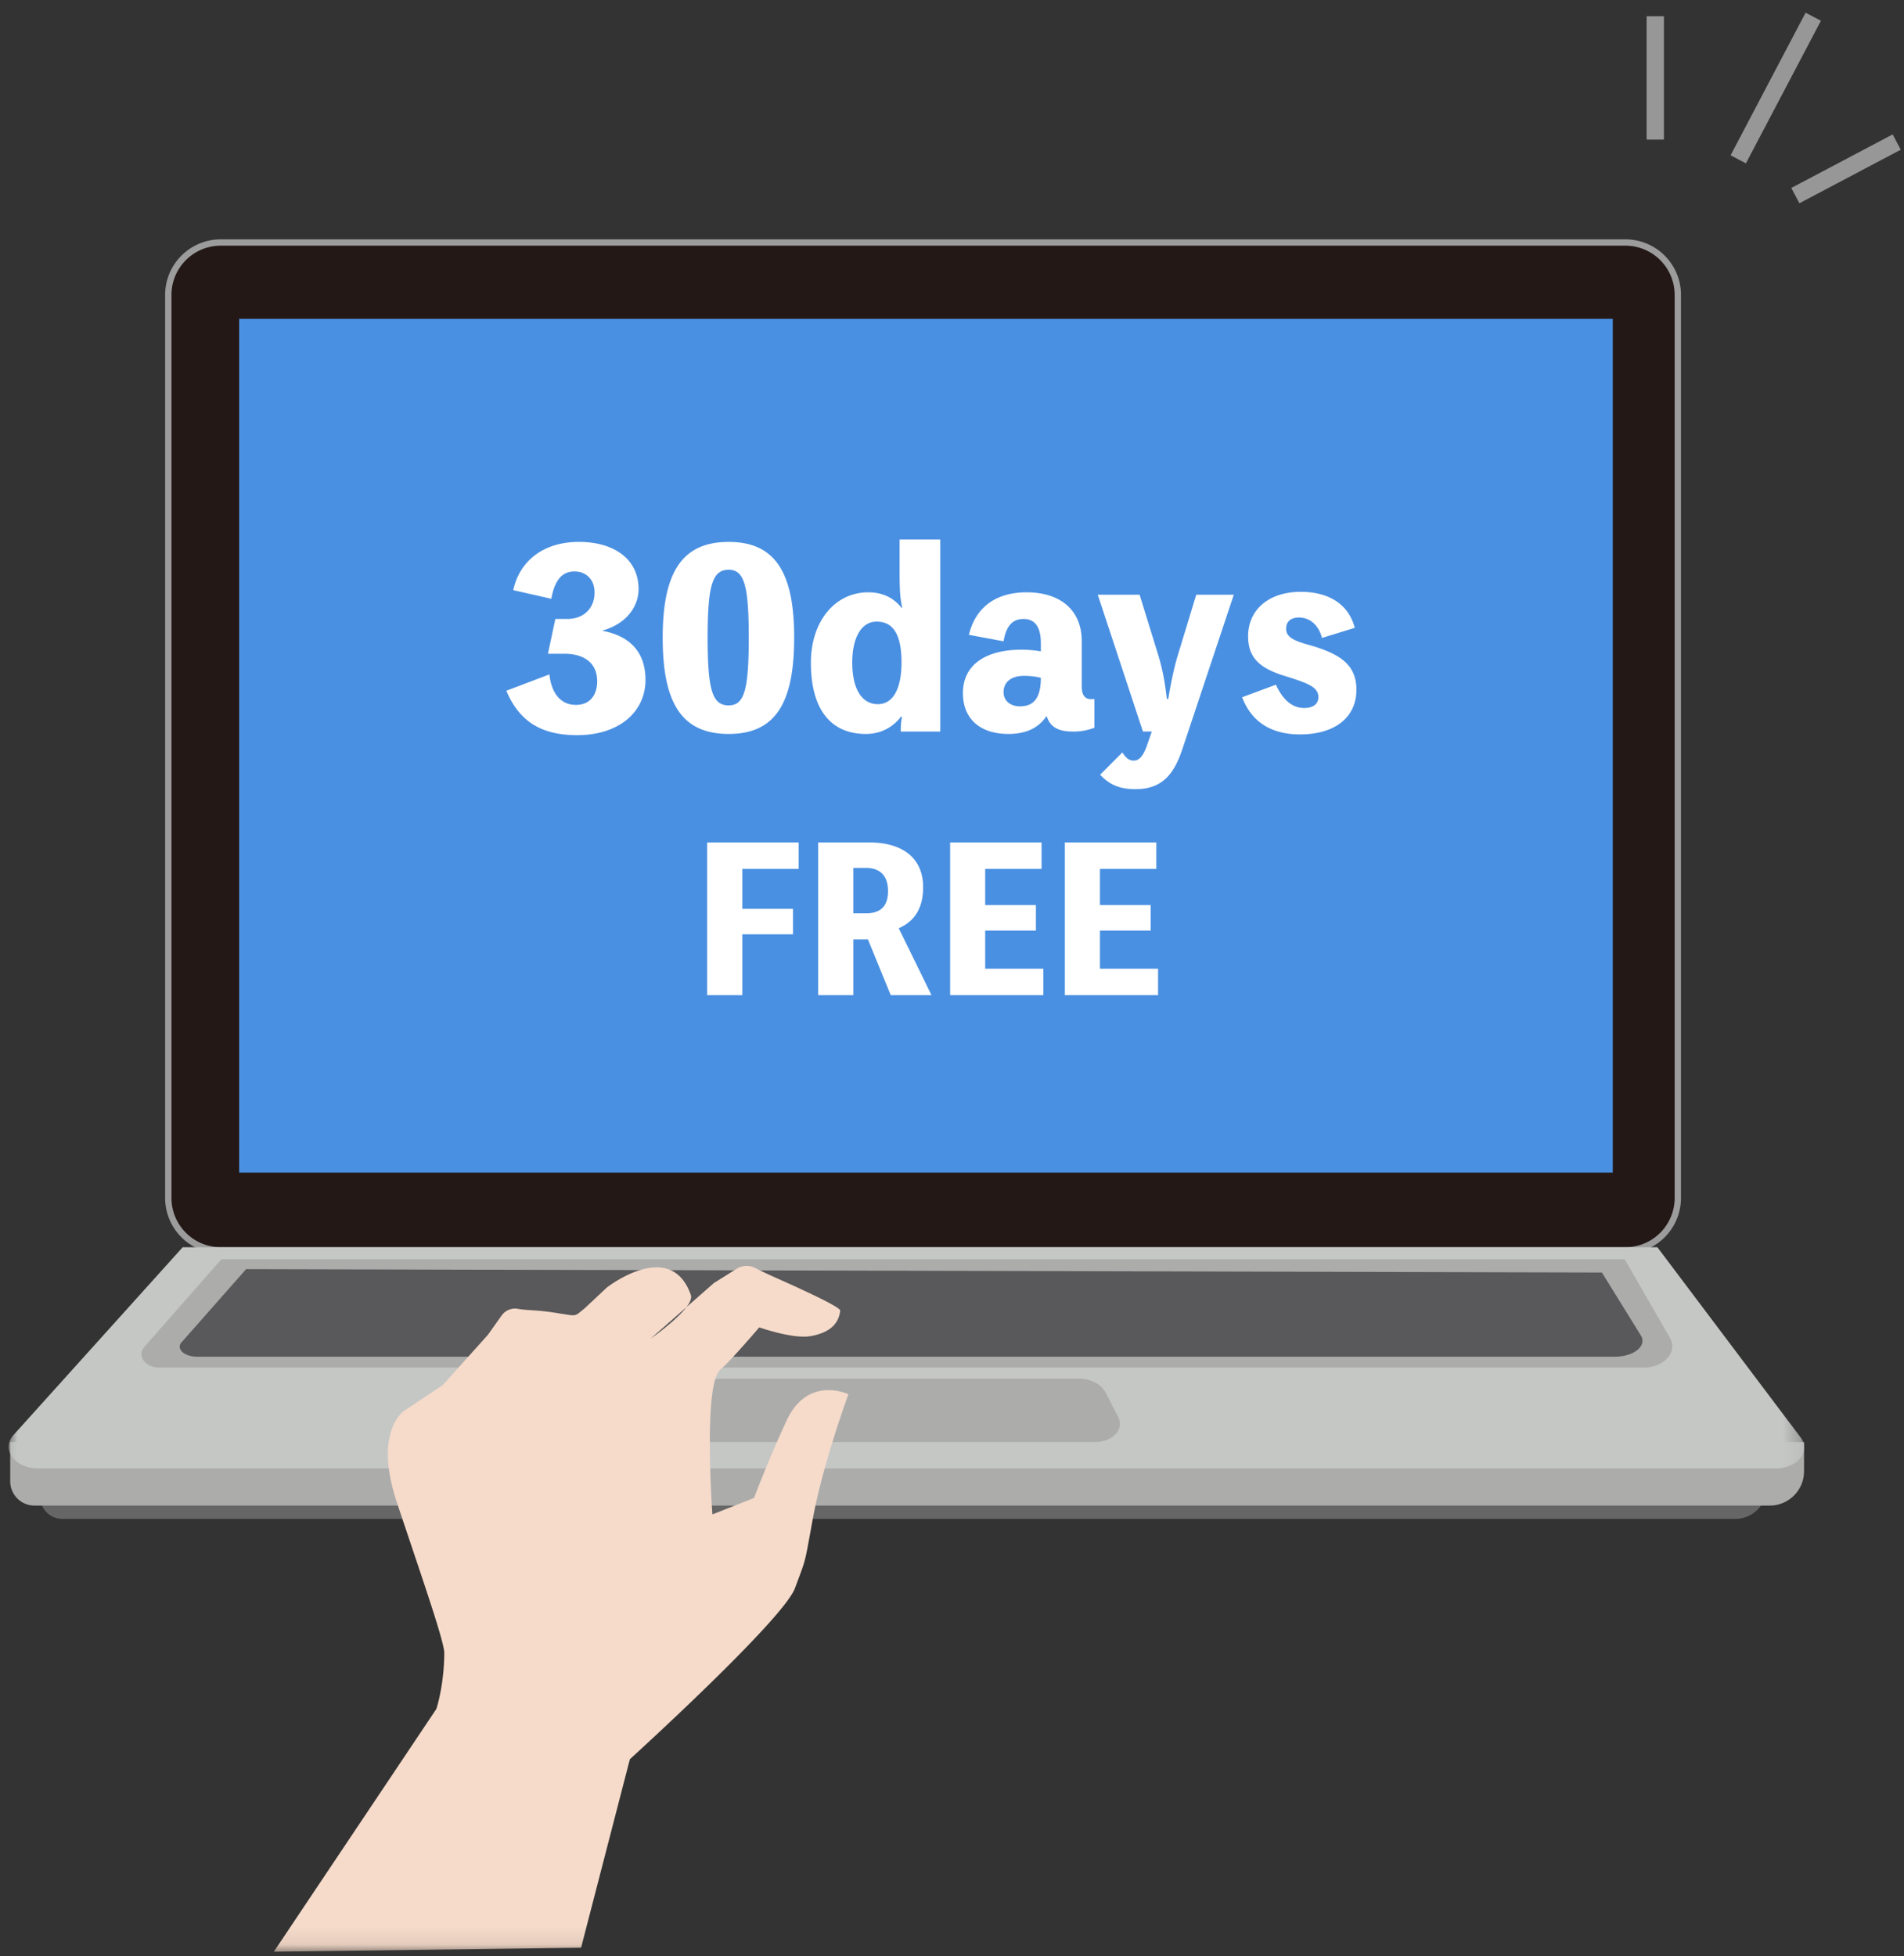
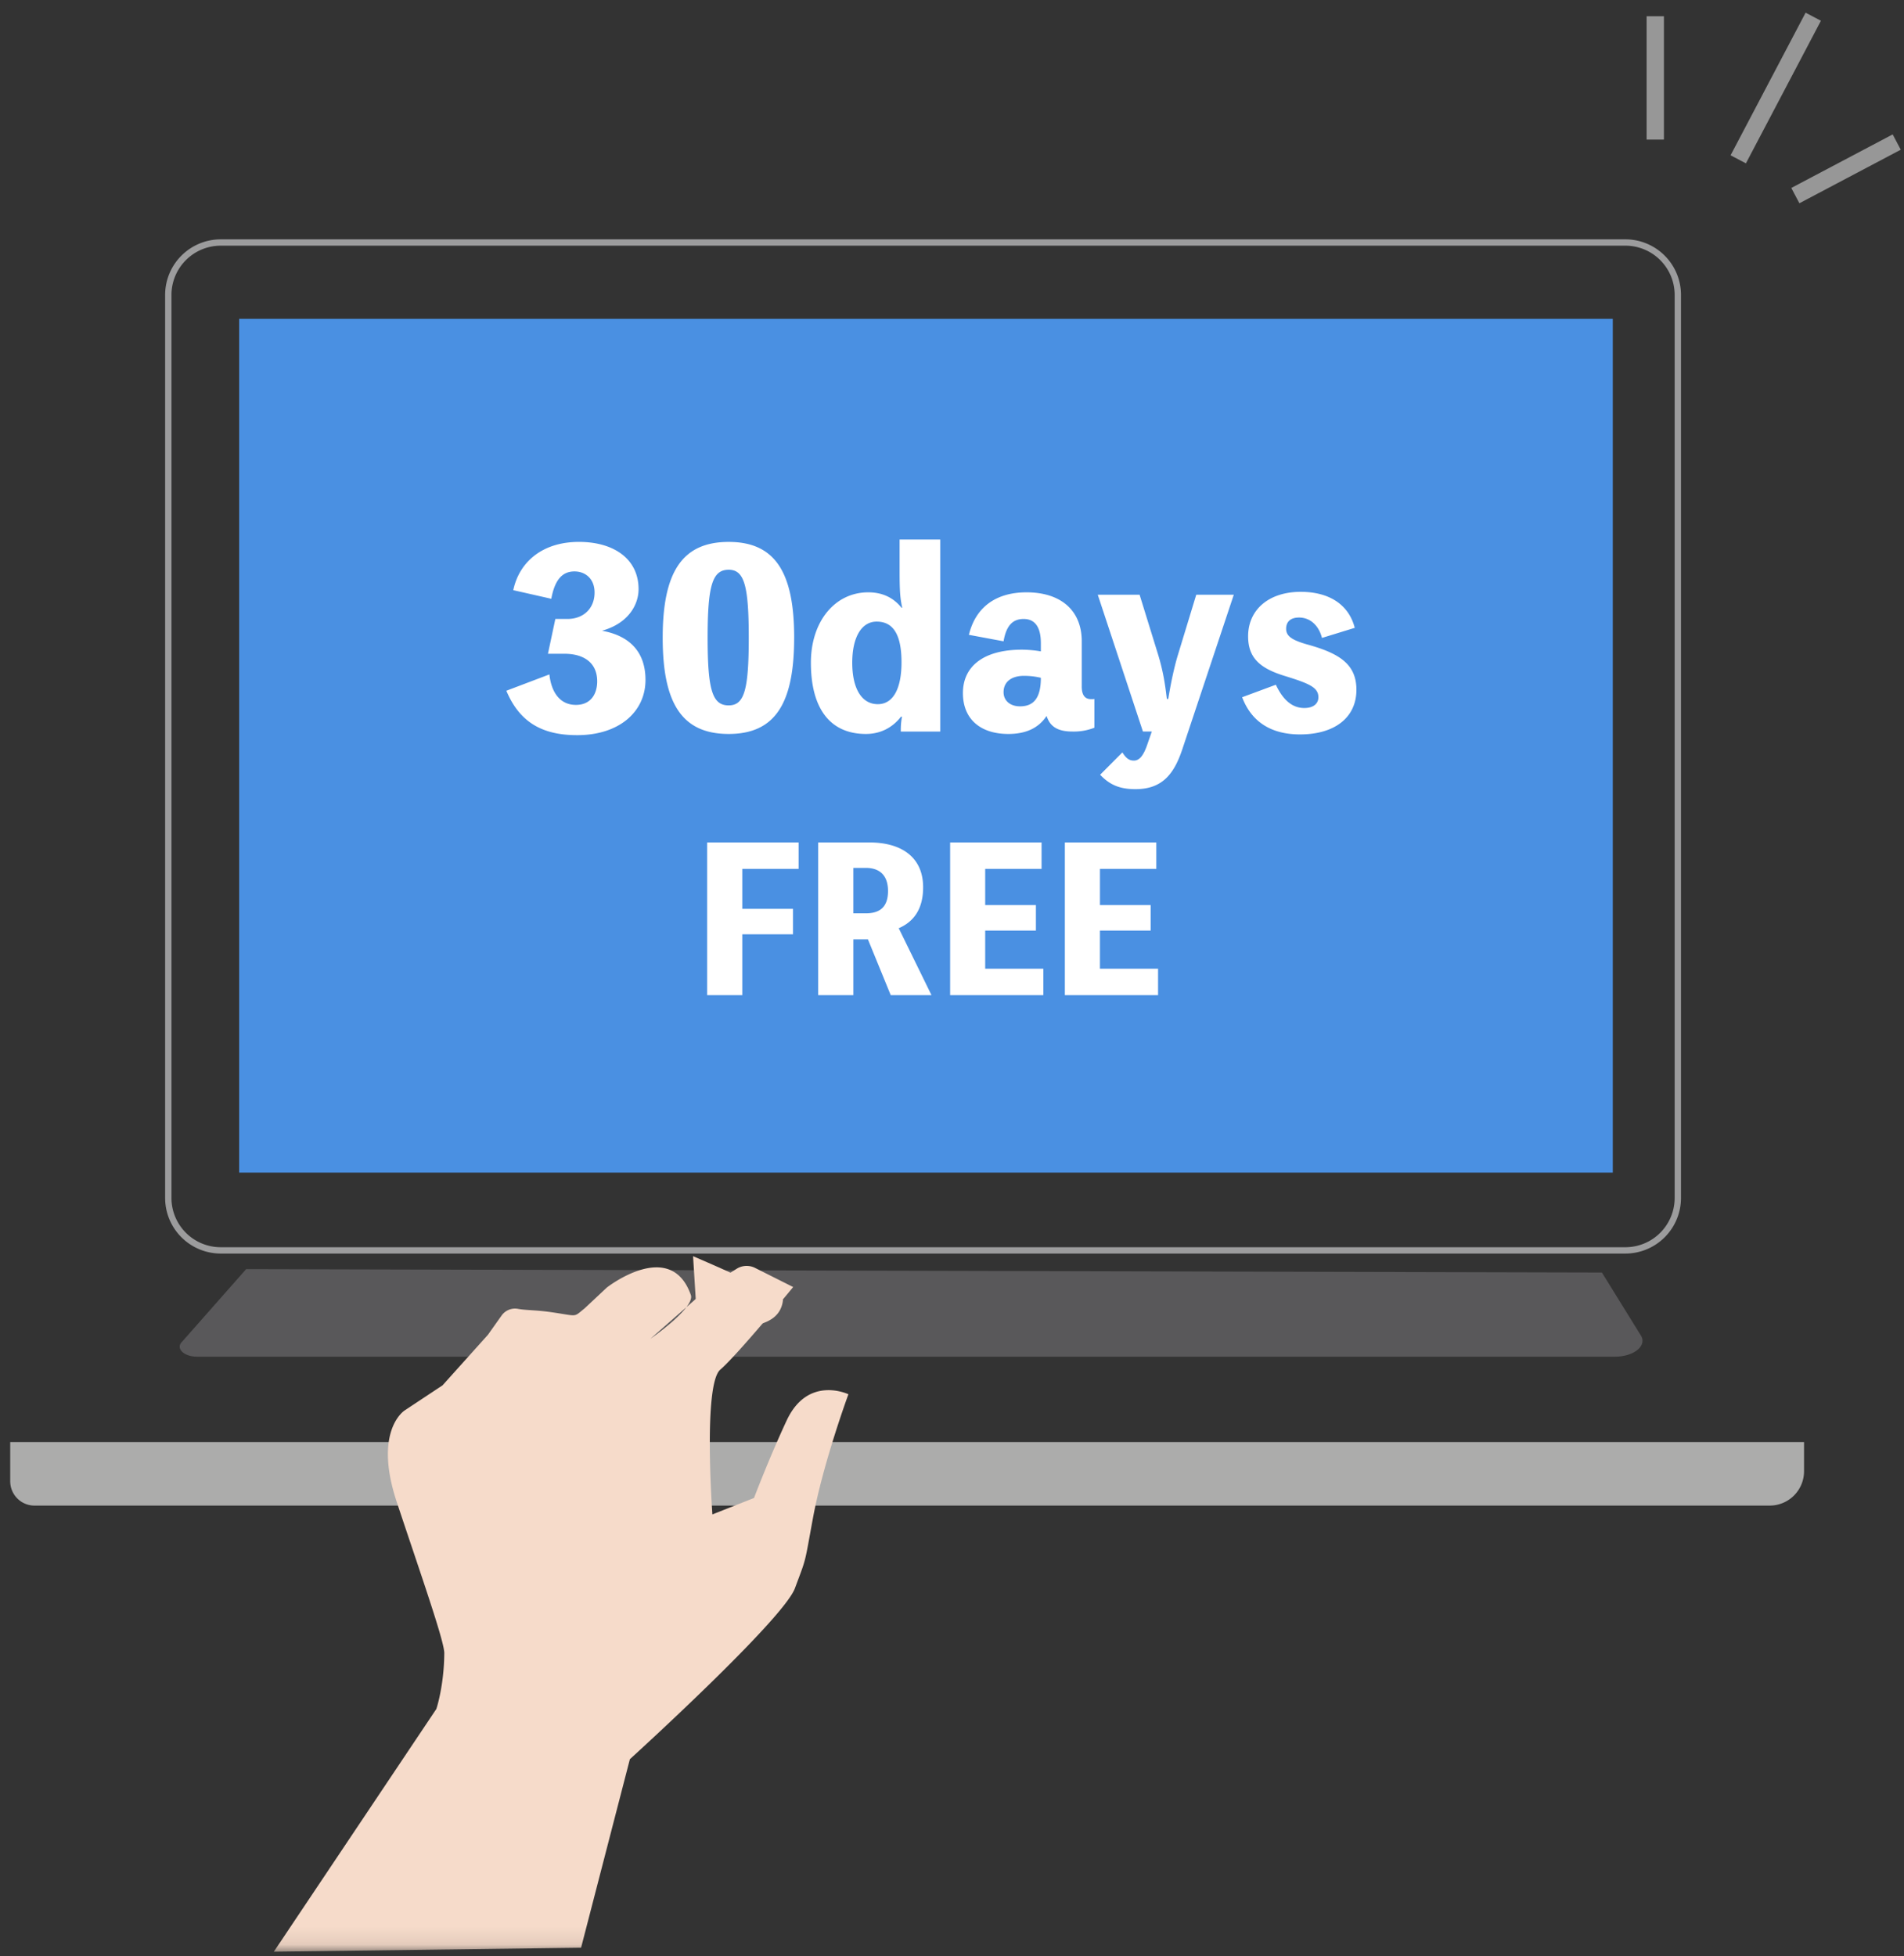
<svg xmlns="http://www.w3.org/2000/svg" xmlns:xlink="http://www.w3.org/1999/xlink" width="110" height="113">
  <rect width="100%" height="100%" fill="#333333" stroke="none" />
  <defs>
    <path id="a" d="M0 98.908h103.737V0H0z" />
  </defs>
  <g fill="none" fill-rule="evenodd">
    <g transform="translate(.5 13.838)">
-       <path fill="#666" d="M99.76 73.903H3.1a1.281 1.281 0 0 1-1.278-1.283v-1.889h99.743v1.36a1.81 1.81 0 0 1-1.806 1.812z" />
      <path fill="#ACACAB" d="M101.744 73.135H1.491c-.774 0-1.401-.63-1.401-1.407v-2.261h103.635v1.68a1.984 1.984 0 0 1-1.98 1.988" />
-       <path fill="#231815" d="M93.417 58.393H12.239a3.03 3.03 0 0 1-3.016-3.026V3.197A3.031 3.031 0 0 1 12.24.171h81.178a3.03 3.03 0 0 1 3.015 3.026v52.17a3.03 3.03 0 0 1-3.015 3.026" />
      <path stroke="#9C9C9D" stroke-width=".366" d="M93.417 58.393H12.239a3.03 3.03 0 0 1-3.016-3.026V3.197A3.031 3.031 0 0 1 12.24.171h81.178a3.03 3.03 0 0 1 3.015 3.026v52.17a3.03 3.03 0 0 1-3.015 3.026z" />
      <mask id="b" fill="#fff">
        <use xlink:href="#a" />
      </mask>
      <path fill="#4A90E2" d="M13.317 53.9h79.358V4.58H13.317z" mask="url(#b)" />
-       <path fill="#C5C7C5" d="M102.108 70.984H1.692c-1.347 0-2.153-1.104-1.408-1.93l9.77-10.843h85.198l8.28 10.994c.6.798-.184 1.779-1.424 1.779" mask="url(#b)" />
-       <path fill="#ACACAB" d="M94.438 65.167H8.725c-.835 0-1.338-.682-.885-1.196l4.446-5.064h81.077l2.617 4.543c.47.814-.342 1.717-1.542 1.717" mask="url(#b)" />
      <path fill="#59585A" d="M92.79 64.534h-81.9c-.799 0-1.28-.507-.846-.892l3.675-4.166 78.328.196 2.217 3.583c.449.606-.328 1.28-1.474 1.28" mask="url(#b)" />
-       <path fill="#ACACAB" d="M62.765 69.467H39.438c-.853 0-1.396-.676-.983-1.227l1.374-1.834c.282-.374.817-.607 1.398-.607h20.565c.703 0 1.332.32 1.58.803l.737 1.431c.357.693-.338 1.434-1.344 1.434" mask="url(#b)" />
      <path fill="#F6DBCA" d="M15.32 98.907l17.75-.23 2.82-10.892s8.847-8.034 9.534-9.873c.687-1.839.536-1.317 1.045-4.066.586-3.177 2.046-7.142 2.046-7.142s-2.333-1.121-3.564 1.509c-.993 2.122-1.89 4.483-1.89 4.483l-2.404.949s-.548-7.5.456-8.363c1.004-.863 4.211-4.772 4.211-4.772l-2.202-1.105a1.082 1.082 0 0 0-1.065.052l-1.314.823-3.665 3.219s2.591-1.796 2.334-2.53c-1.167-3.32-4.853-.43-4.853-.43l-1.288 1.207c-.673.531-.33.446-1.932.215-.912-.13-1.429-.101-1.922-.192a.949.949 0 0 0-.94.39l-.788 1.11-2.62 2.918-2.19 1.451s-1.832 1.15-.458 5.288 2.753 8.048 2.747 8.737c-.013 1.897-.458 3.22-.458 3.22l-9.39 14.024" mask="url(#b)" />
-       <path fill="#F6DBCA" d="M43.061 62.737s2.191.82 3.308.604c1.116-.215 1.588-.733 1.674-1.466.037-.311-5.195-2.543-5.195-2.543l.213 3.405z" mask="url(#b)" />
+       <path fill="#F6DBCA" d="M43.061 62.737c1.116-.215 1.588-.733 1.674-1.466.037-.311-5.195-2.543-5.195-2.543l.213 3.405z" mask="url(#b)" />
      <path fill="#FFF" d="M42.384 36.354v2.308h2.93v1.47h-2.93v3.517h-2.029v-8.821h5.284v1.526zm6.415 2.568h.72c.8 0 1.284-.35 1.284-1.29 0-.905-.484-1.335-1.284-1.335h-.72v2.625zm2.162 4.728l-1.318-3.224H48.8v3.224h-2.03v-8.822h2.964c1.813 0 3.098.825 3.098 2.59 0 1.255-.541 1.99-1.41 2.364l1.894 3.868h-2.355zm8.815-1.528v1.528h-5.384v-8.822h5.283v1.526h-3.257v2.093h2.93v1.47h-2.93v2.205zm6.629 0v1.528H61.02v-8.822h5.284v1.526h-3.256v2.093h2.929v1.47h-2.93v2.205zM29.154 20.254c.331-1.58 1.63-2.788 3.798-2.788 1.976 0 3.44.957 3.44 2.732 0 .874-.567 1.969-2.114 2.4 1.547.277 2.514 1.178 2.514 2.842 0 1.816-1.492 3.19-3.95 3.19-2.072 0-3.343-.792-4.089-2.566l2.487-.943c.11 1.026.607 1.761 1.533 1.761.884 0 1.229-.665 1.229-1.359 0-1.11-.815-1.595-1.892-1.595h-.953l.427-2.01h.692c.952 0 1.574-.624 1.574-1.526 0-.818-.553-1.22-1.16-1.22-.69 0-1.133.458-1.34 1.58l-2.196-.498zM42.758 23c0-3.023-.263-3.925-1.16-3.925-.94 0-1.216.902-1.216 3.925 0 3.036.277 3.91 1.216 3.91.897 0 1.16-.874 1.16-3.91m2.623 0c0 3.785-1.09 5.56-3.783 5.56-2.707 0-3.812-1.775-3.812-5.56 0-3.759 1.105-5.533 3.812-5.533 2.694 0 3.784 1.774 3.784 5.533m6.201 1.427c0-1.594-.47-2.357-1.437-2.357-.87 0-1.409.9-1.409 2.372 0 1.51.553 2.398 1.478 2.398.87 0 1.368-.872 1.368-2.413zm2.237-7.1v11.095h-2.278v-.084c0-.25.014-.458.069-.777h-.055c-.497.638-1.19.999-2.03.999-2.06 0-3.178-1.456-3.178-4.118 0-2.372 1.38-4.063 3.314-4.063.816 0 1.45.305 1.92.887h.043c-.125-.568-.152-.97-.152-2.15v-1.788h2.347zm5.814 7.989a4.155 4.155 0 0 0-.98-.112c-.718 0-1.175.346-1.175.944 0 .471.36.817.953.817.801 0 1.202-.5 1.202-1.65zm2.361.498c0 .5.181.735.54.735.124 0 .165 0 .193-.013v1.663a3.245 3.245 0 0 1-1.256.222c-.898 0-1.313-.305-1.507-.901-.469.707-1.202 1.04-2.21 1.04-1.63 0-2.624-.874-2.624-2.358 0-1.636 1.312-2.51 3.397-2.51.305 0 .72.029 1.106.098v-.472c0-.956-.359-1.4-.994-1.4-.65 0-1.008.402-1.161 1.289l-2.003-.373c.387-1.595 1.562-2.455 3.33-2.455 1.975 0 3.19 1.04 3.19 2.828v2.607zm8.785-5.297l-2.956 8.874c-.47 1.43-1.133 2.358-2.721 2.358-.898 0-1.479-.236-2.045-.832l1.285-1.29c.22.347.4.472.664.472.33 0 .566-.305.786-.957l.25-.721h-.512l-2.61-7.904h2.417l1.076 3.48c.277.93.387 1.596.498 2.539h.082c.153-.943.347-1.845.553-2.525l1.064-3.494h2.168zm2.43 5.2c.442.943.994 1.345 1.644 1.345.538 0 .814-.263.814-.624 0-.583-.58-.805-1.961-1.234-1.437-.443-2.1-1.054-2.1-2.287 0-1.526 1.188-2.566 3.039-2.566 1.644 0 2.777.735 3.122 2.08l-1.893.582c-.194-.748-.704-1.178-1.325-1.178-.484 0-.746.235-.746.651 0 .417.318.652 1.256.915 1.852.513 2.804 1.151 2.804 2.608 0 1.594-1.243 2.578-3.26 2.578-1.574 0-2.776-.651-3.342-2.149l1.948-.721z" mask="url(#b)" />
    </g>
    <path d="M95.63 1.438v6.127m8.895-6.157l-3.868 7.353m8.48-.321l-4.972 2.626" stroke="#979797" stroke-linecap="square" />
  </g>
</svg>